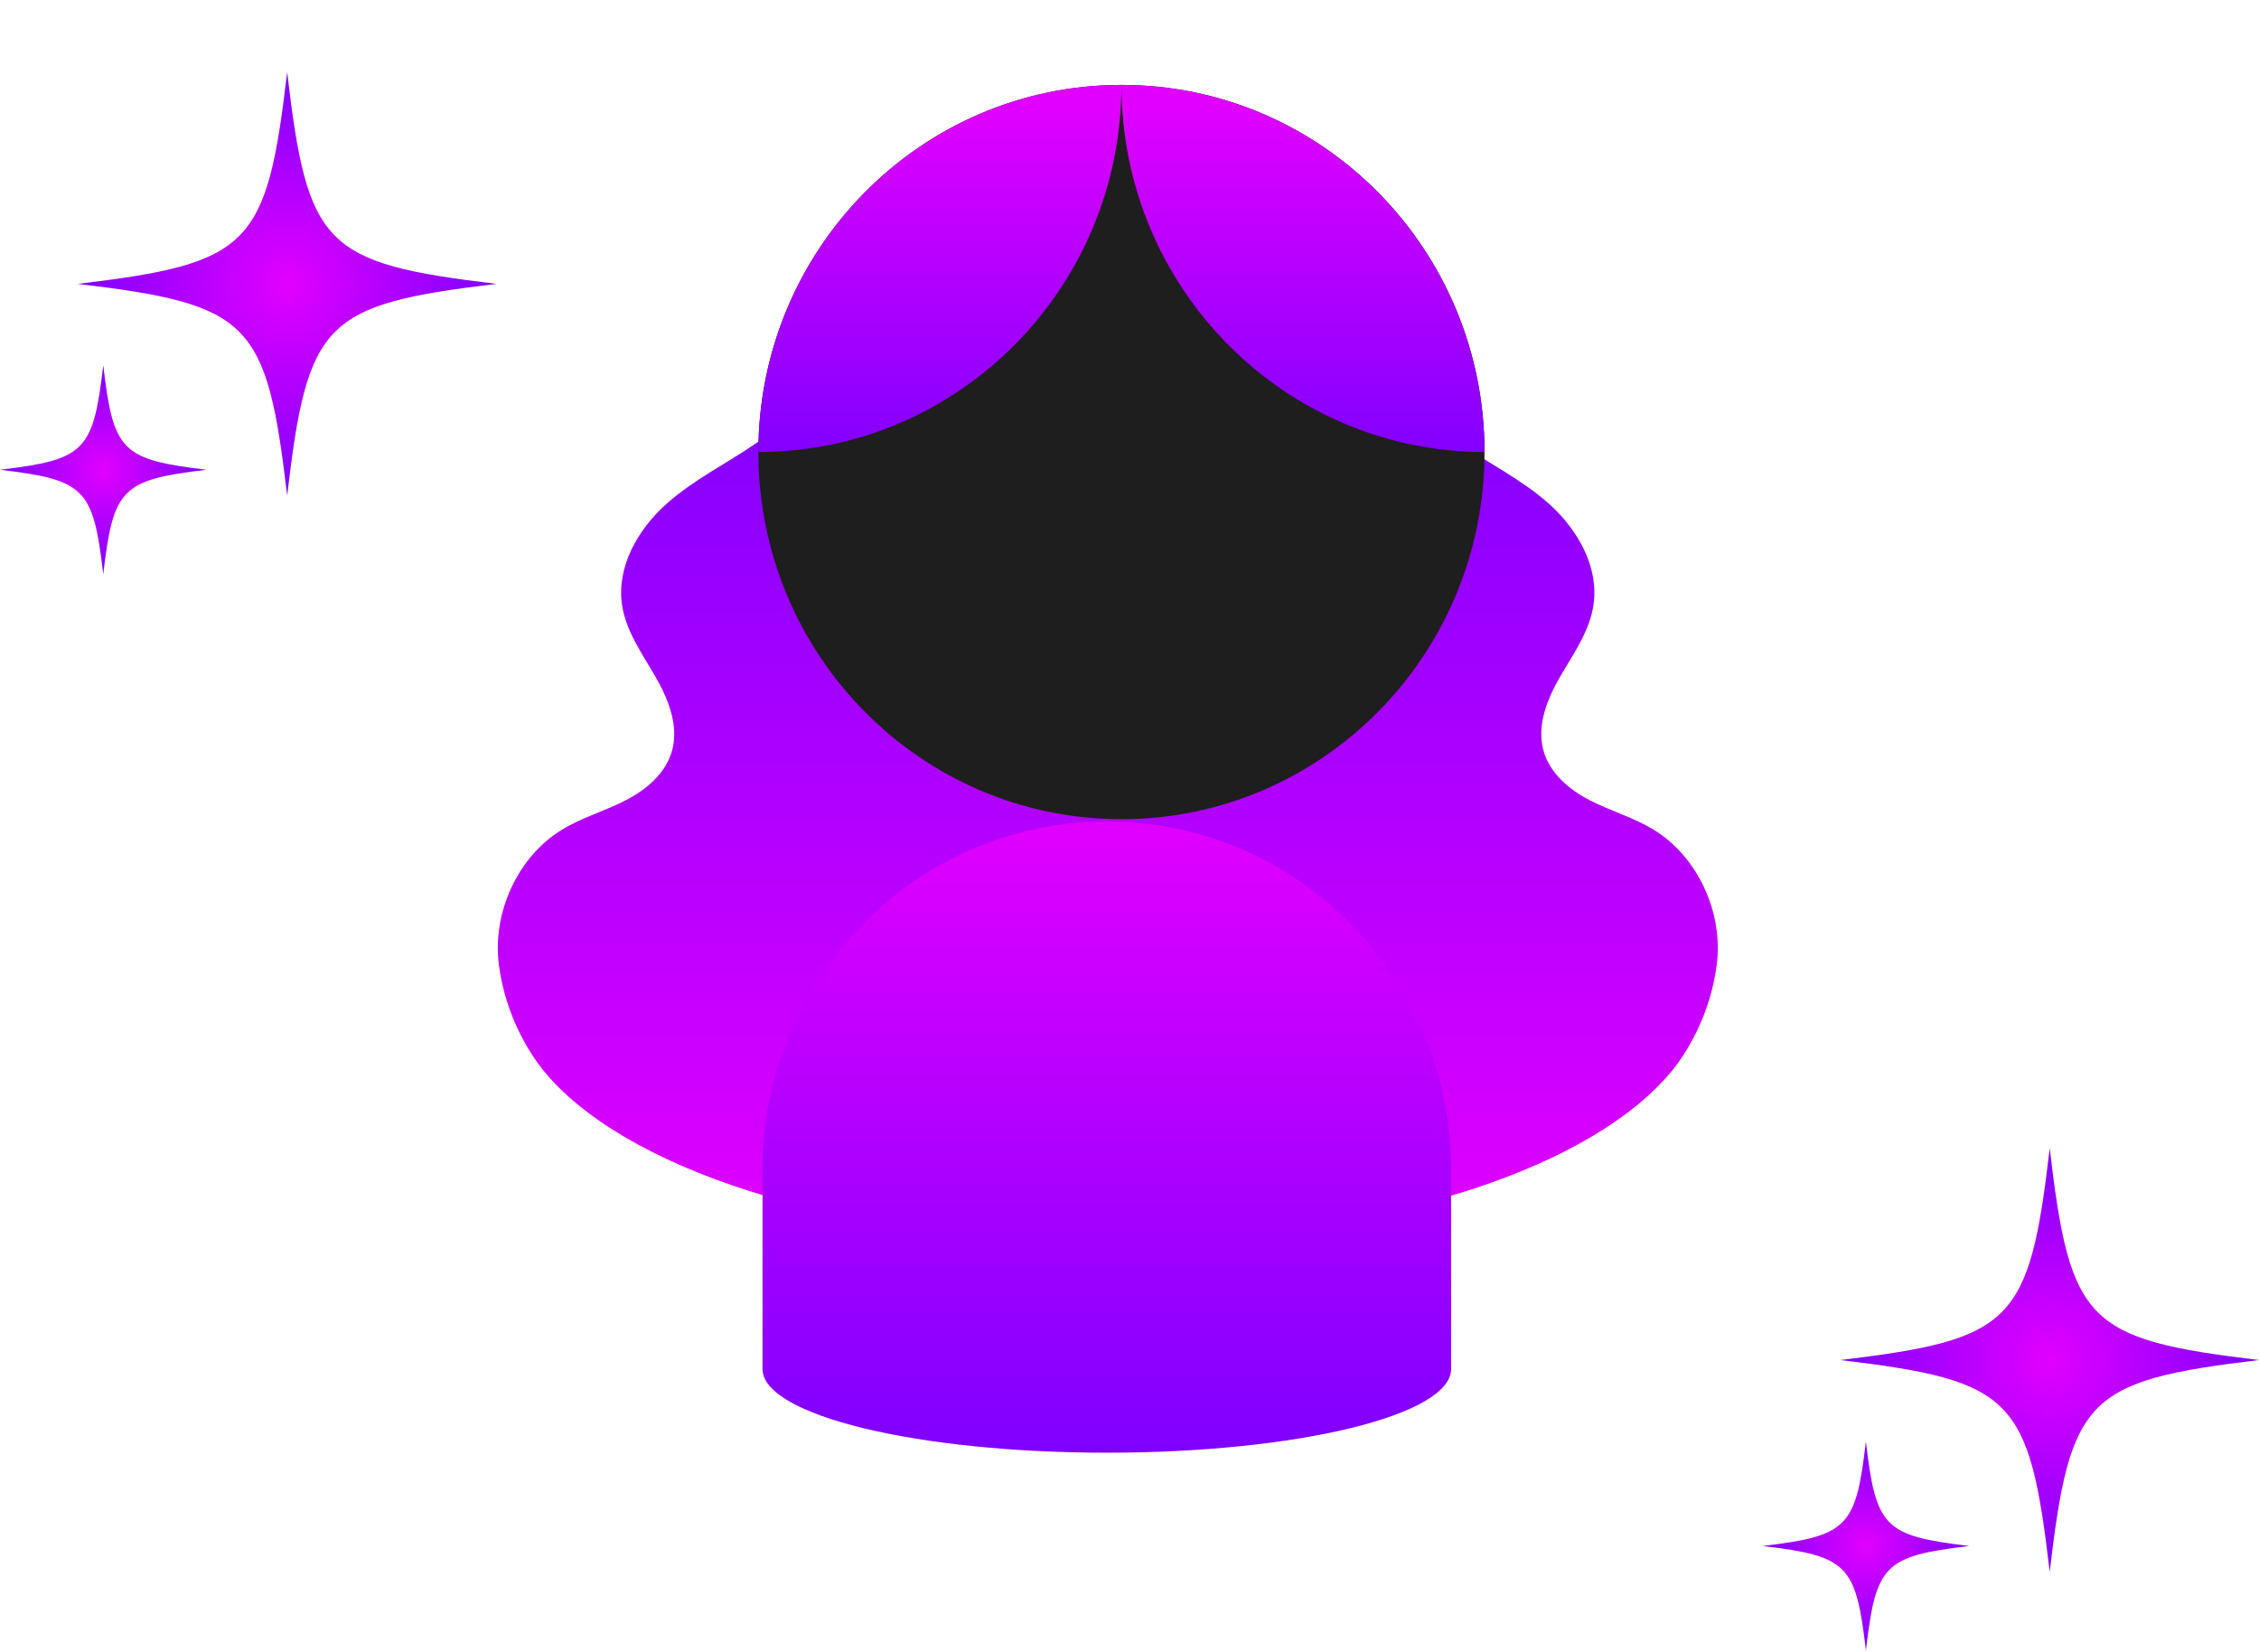
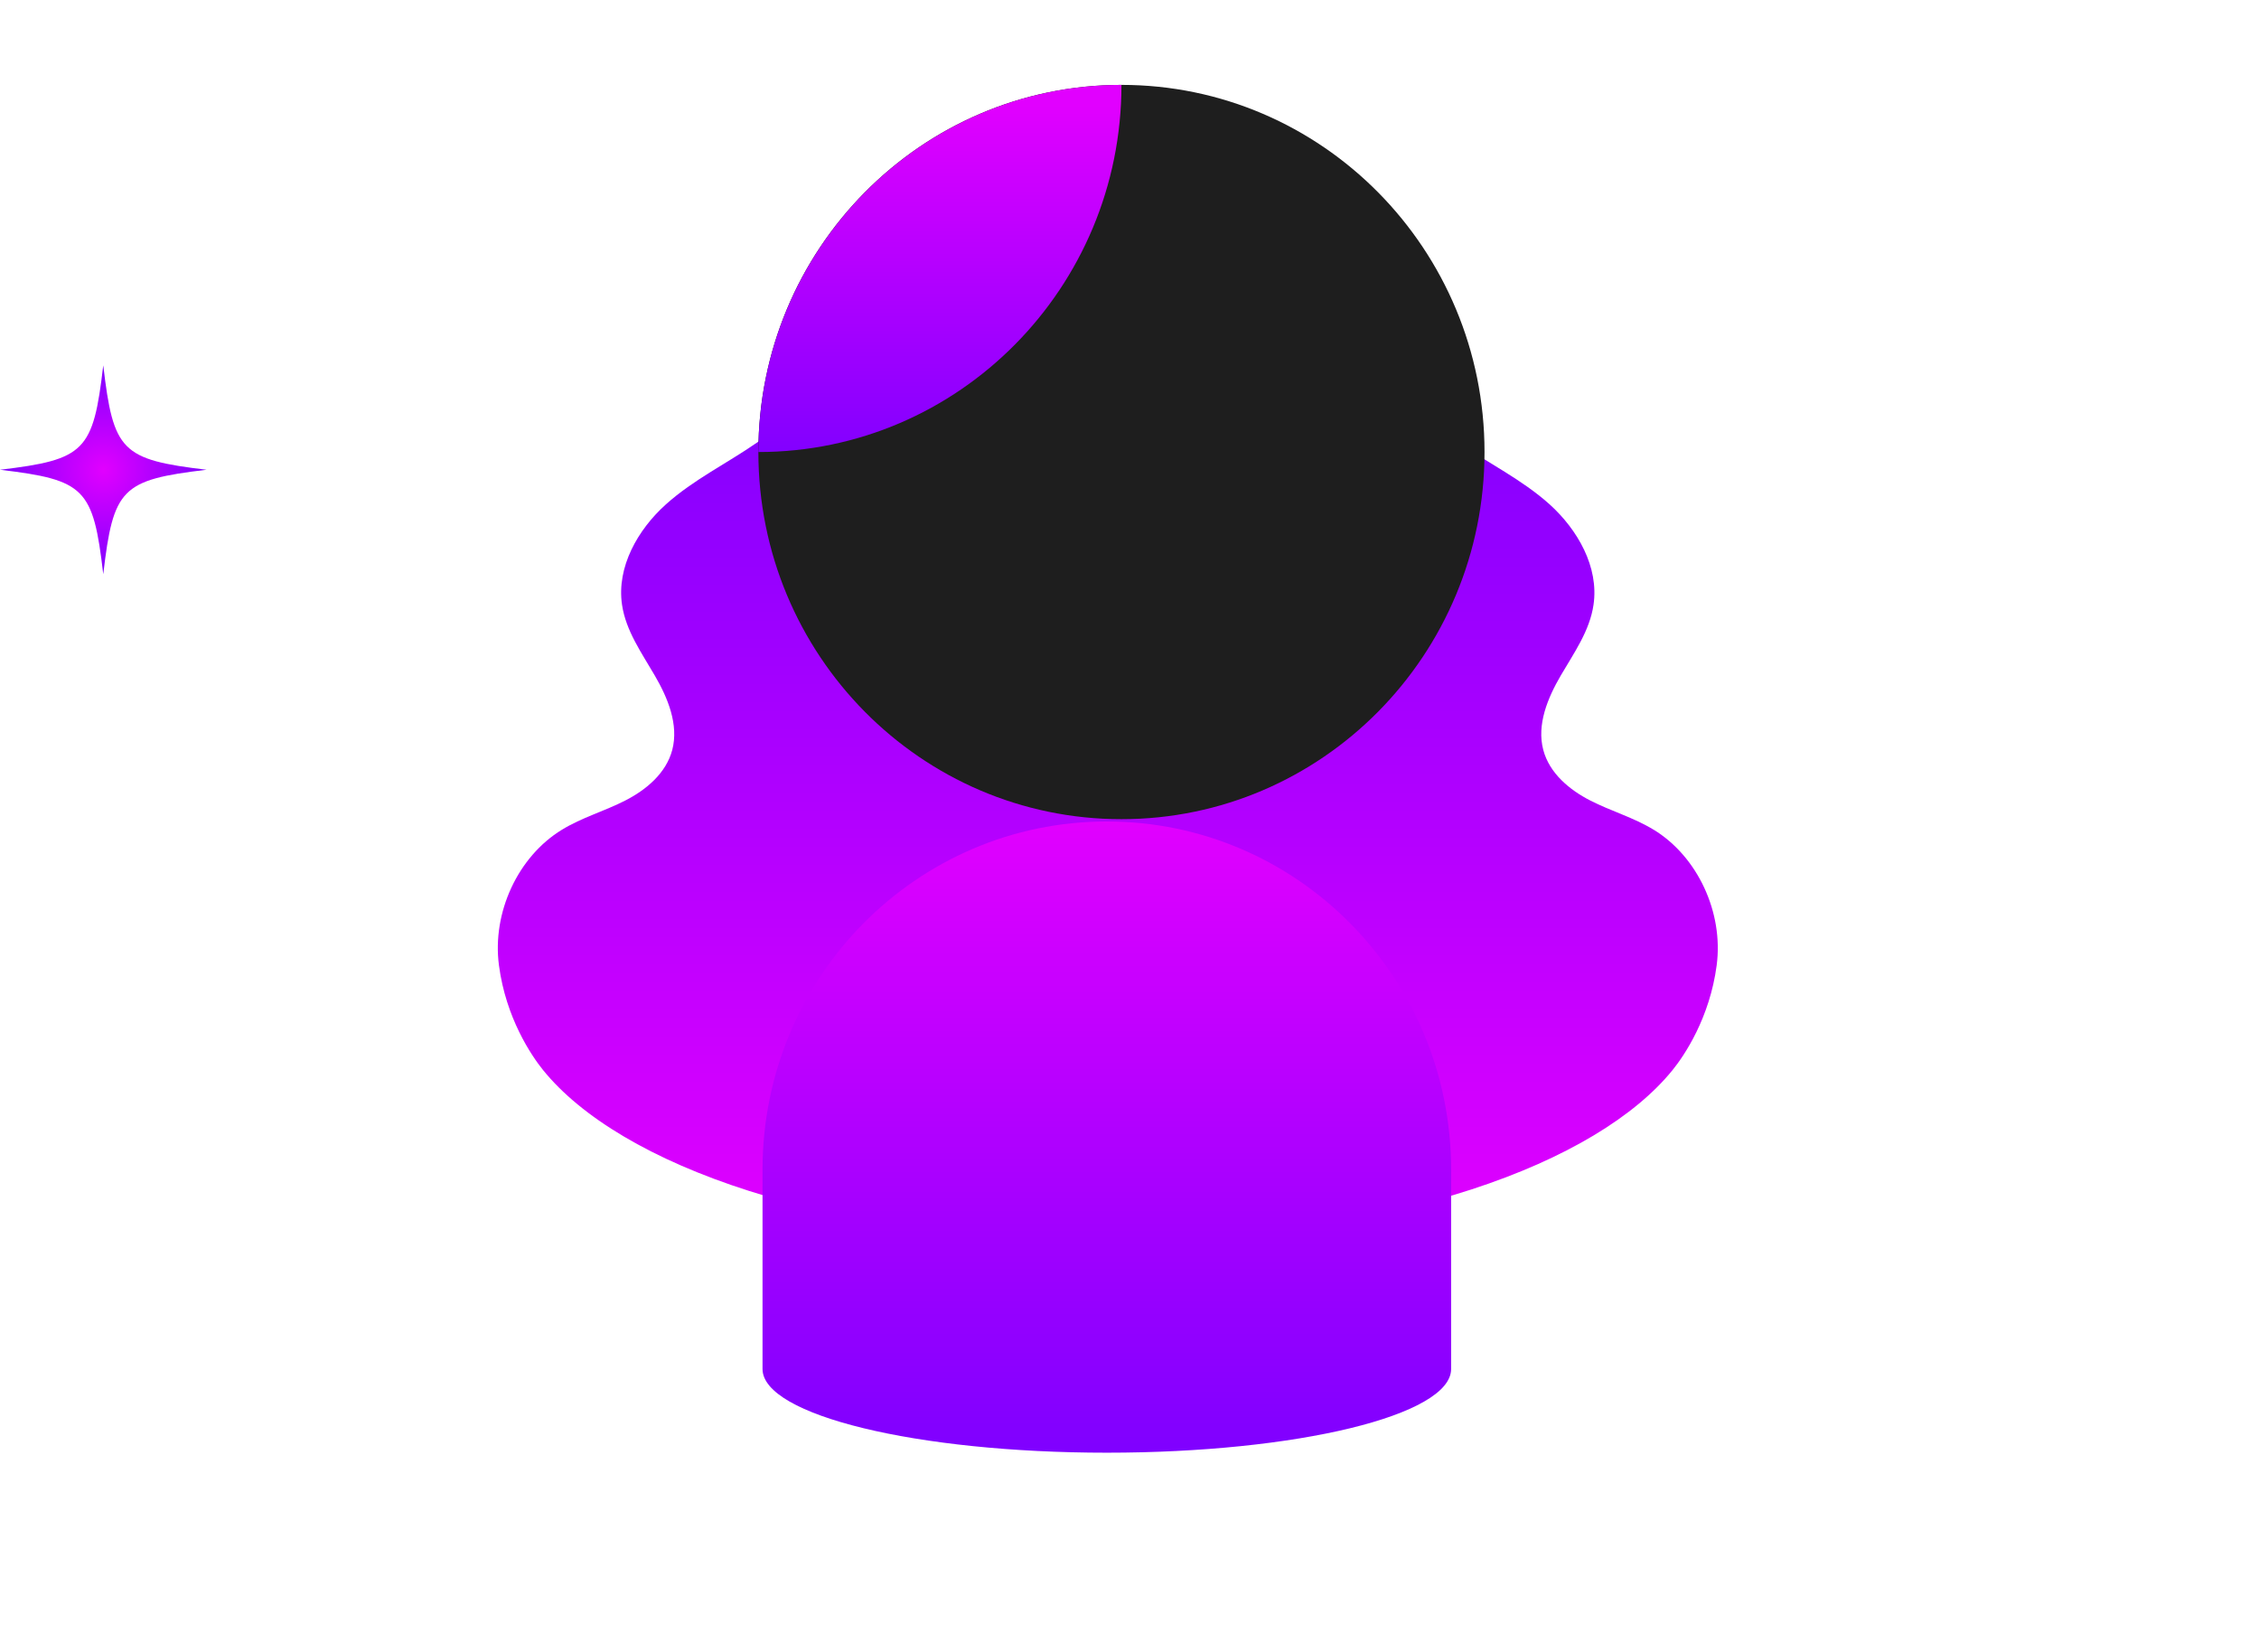
<svg xmlns="http://www.w3.org/2000/svg" width="212" height="155" viewBox="0 0 212 155" fill="none">
-   <path d="M46.596 26.637C30.415 28.576 28.866 30.142 26.949 46.503C25.031 30.142 23.483 28.576 7.301 26.637C23.483 24.699 25.031 23.133 26.949 6.772C28.866 23.133 30.415 24.699 46.596 26.637Z" fill="url(#paint0_radial_405_97)" />
  <path d="M19.382 44.079C11.402 45.034 10.635 45.809 9.691 53.877C8.747 45.809 7.98 45.034 -6.10352e-05 44.079C7.98 43.125 8.747 42.349 9.691 34.281C10.635 42.349 11.402 43.125 19.382 44.079Z" fill="url(#paint1_radial_405_97)" />
-   <path d="M212.007 127.618C195.826 129.557 194.277 131.123 192.36 147.484C190.442 131.123 188.893 129.557 172.712 127.618C188.893 125.68 190.442 124.114 192.36 107.753C194.277 124.114 195.826 125.68 212.007 127.618Z" fill="url(#paint2_radial_405_97)" />
-   <path d="M184.8 145.067C176.82 146.022 176.053 146.797 175.109 154.866C174.165 146.797 173.398 146.022 165.418 145.067C173.398 144.113 174.165 143.337 175.109 135.269C176.053 143.337 176.82 144.113 184.8 145.067Z" fill="url(#paint3_radial_405_97)" />
  <path d="M155.189 77.858C153.316 76.71 151.184 76.113 149.237 75.114C147.29 74.115 145.417 72.564 144.834 70.379C144.2 67.993 145.247 65.487 146.479 63.377C147.71 61.267 149.193 59.194 149.547 56.748C150.07 53.191 148.042 49.694 145.439 47.337C142.828 44.989 139.649 43.46 136.78 41.461C133.919 39.463 131.227 36.749 130.489 33.229H77.432C76.695 36.749 74.003 39.463 71.141 41.461C68.279 43.46 65.093 44.989 62.483 47.337C59.872 49.686 57.851 53.184 58.375 56.748C58.736 59.194 60.218 61.267 61.443 63.377C62.674 65.487 63.714 67.993 63.087 70.379C62.505 72.564 60.639 74.115 58.684 75.114C56.737 76.113 54.606 76.71 52.733 77.858C48.602 80.379 46.169 85.628 46.825 90.58C47.474 95.509 49.856 99.036 50.97 100.415C58.117 109.237 77.513 116.5 104.551 116.388C131.146 116.276 149.938 109.08 156.959 100.415C158.08 99.036 160.455 95.509 161.104 90.58C161.76 85.628 159.319 80.379 155.196 77.858H155.189Z" fill="url(#paint4_linear_405_97)" />
  <path d="M105.244 76.867C124.062 76.867 139.317 61.443 139.317 42.416C139.317 23.389 124.062 7.965 105.244 7.965C86.426 7.965 71.171 23.389 71.171 42.416C71.171 61.443 86.426 76.867 105.244 76.867Z" fill="#1E1E1E" />
  <path d="M105.244 7.965C105.244 26.98 89.977 42.416 71.171 42.416C71.171 23.401 86.437 7.965 105.244 7.965Z" fill="url(#paint5_linear_405_97)" />
-   <path d="M105.244 7.965C124.051 7.965 139.317 23.401 139.317 42.416C120.511 42.416 105.244 26.98 105.244 7.965Z" fill="url(#paint6_linear_405_97)" />
  <path d="M103.872 77.083C86.024 77.083 71.561 91.706 71.561 109.752V128.461C71.561 132.793 86.024 136.313 103.872 136.313C121.72 136.313 136.183 132.801 136.183 128.461V109.752C136.183 91.706 121.72 77.083 103.872 77.083Z" fill="url(#paint7_linear_405_97)" />
  <defs>
    <radialGradient id="paint0_radial_405_97" cx="0" cy="0" r="1" gradientUnits="userSpaceOnUse" gradientTransform="translate(26.949 26.637) scale(19.648 19.865)">
      <stop stop-color="#E100FF" />
      <stop offset="1" stop-color="#7F00FF" />
    </radialGradient>
    <radialGradient id="paint1_radial_405_97" cx="0" cy="0" r="1" gradientUnits="userSpaceOnUse" gradientTransform="translate(9.698 44.079) scale(9.691 9.798)">
      <stop stop-color="#E100FF" />
      <stop offset="1" stop-color="#7F00FF" />
    </radialGradient>
    <radialGradient id="paint2_radial_405_97" cx="0" cy="0" r="1" gradientUnits="userSpaceOnUse" gradientTransform="translate(192.367 127.618) scale(19.648 19.865)">
      <stop stop-color="#E100FF" />
      <stop offset="1" stop-color="#7F00FF" />
    </radialGradient>
    <radialGradient id="paint3_radial_405_97" cx="0" cy="0" r="1" gradientUnits="userSpaceOnUse" gradientTransform="translate(175.109 145.067) scale(9.691 9.798)">
      <stop stop-color="#E100FF" />
      <stop offset="1" stop-color="#7F00FF" />
    </radialGradient>
    <linearGradient id="paint4_linear_405_97" x1="103.961" y1="116.388" x2="103.961" y2="33.236" gradientUnits="userSpaceOnUse">
      <stop stop-color="#E100FF" />
      <stop offset="1" stop-color="#7F00FF" />
    </linearGradient>
    <linearGradient id="paint5_linear_405_97" x1="88.2" y1="43.609" x2="88.2" y2="9.844" gradientUnits="userSpaceOnUse">
      <stop stop-color="#7F00FF" />
      <stop offset="1" stop-color="#E100FF" />
    </linearGradient>
    <linearGradient id="paint6_linear_405_97" x1="122.281" y1="43.609" x2="122.281" y2="9.844" gradientUnits="userSpaceOnUse">
      <stop stop-color="#7F00FF" />
      <stop offset="1" stop-color="#E100FF" />
    </linearGradient>
    <linearGradient id="paint7_linear_405_97" x1="103.872" y1="136.305" x2="103.872" y2="77.083" gradientUnits="userSpaceOnUse">
      <stop stop-color="#7F00FF" />
      <stop offset="1" stop-color="#E100FF" />
    </linearGradient>
  </defs>
</svg>